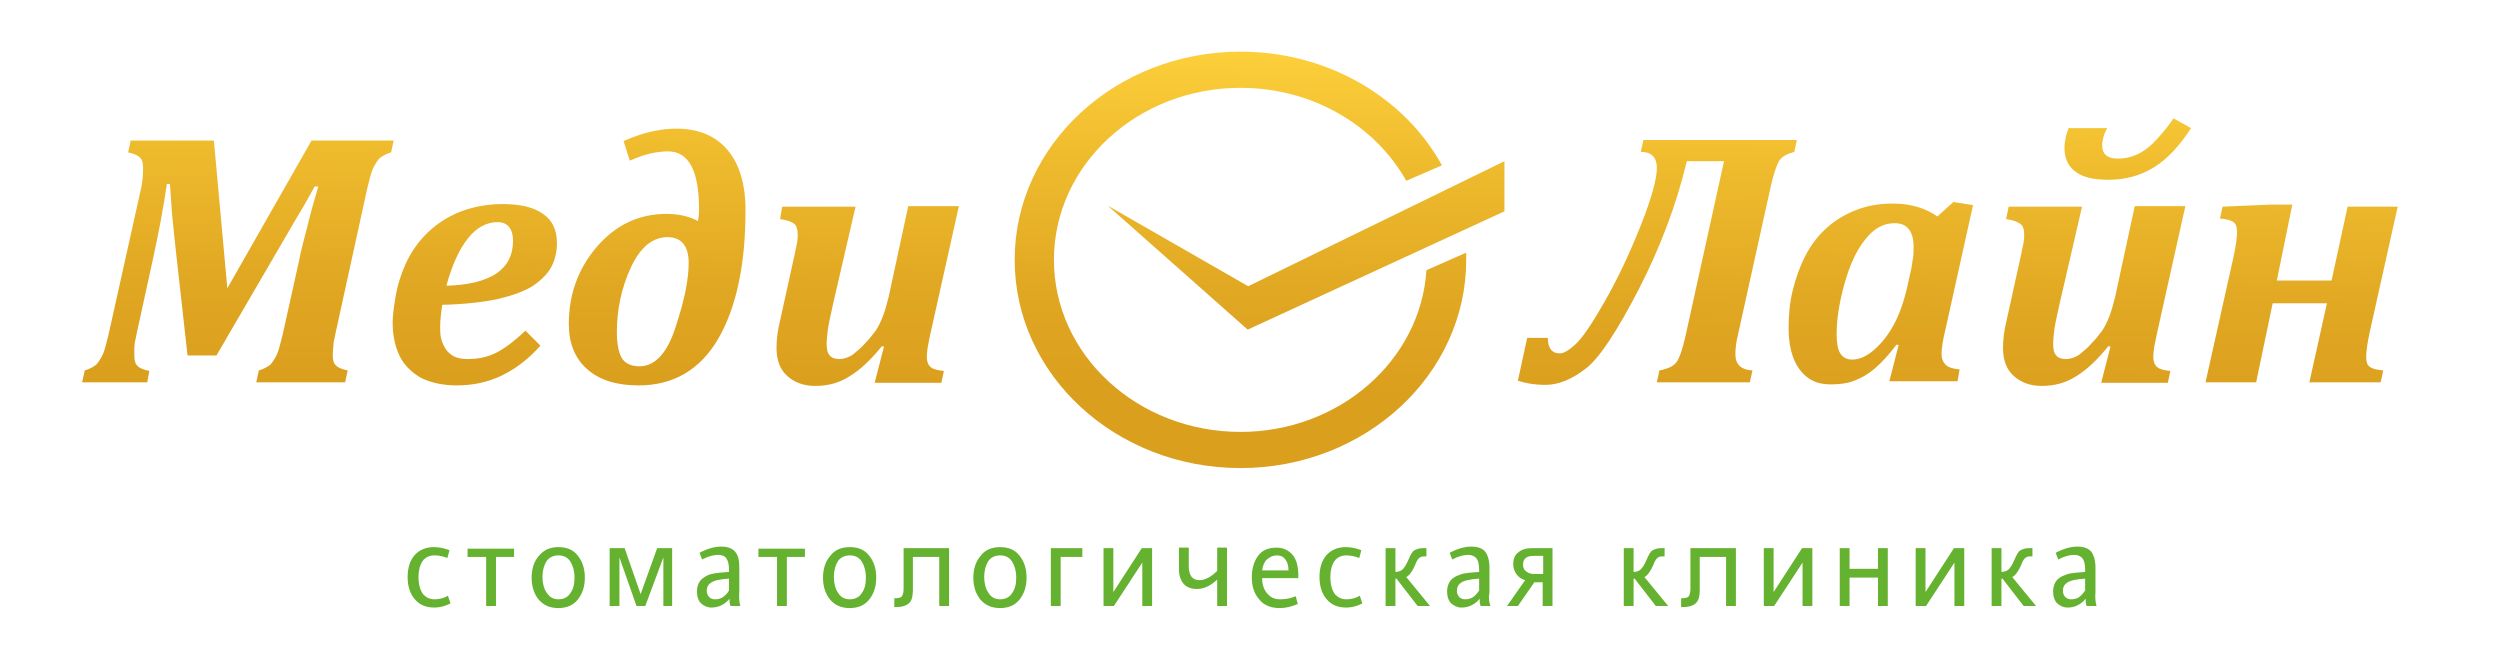
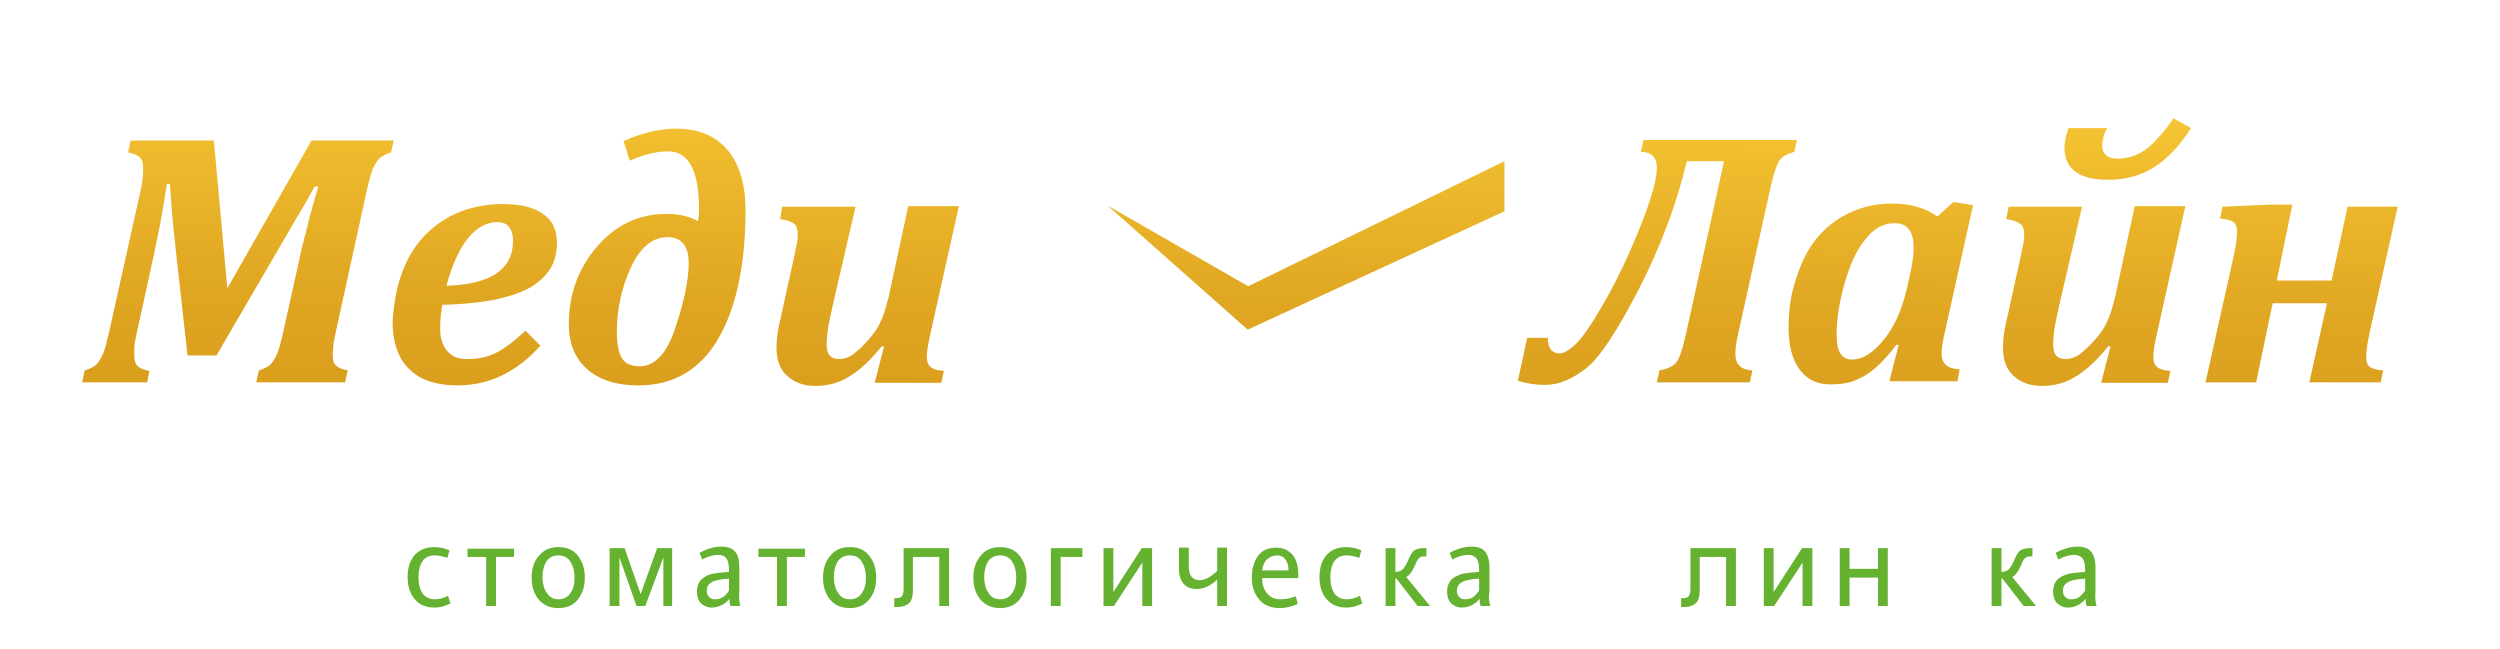
<svg xmlns="http://www.w3.org/2000/svg" version="1.0" id="Layer_1" x="0px" y="0px" viewBox="121 15.3 483.9 125.6" style="enable-background:new 121 15.3 483.9 125.6;" xml:space="preserve">
  <style type="text/css">
	.st0{enable-background:new    ;}
	.st1{fill:#65B230;}
	.st2{fill:url(#SVGID_1_);}
	.st3{fill:url(#SVGID_2_);}
	.st4{fill:url(#SVGID_3_);}
</style>
  <g>
    <g class="st0">
      <path class="st1" d="M208.2,132.1c-1,0.5-2,0.8-3.1,0.8c-1.6,0-2.9-0.5-3.8-1.6c-0.9-1-1.4-2.5-1.4-4.3c0-1.9,0.5-3.3,1.4-4.3    c0.9-1,2.2-1.5,3.7-1.5c1,0,2,0.2,3,0.6l-0.4,1.5c-0.8-0.3-1.6-0.5-2.5-0.5c-1,0-1.8,0.4-2.3,1.1c-0.5,0.7-0.8,1.8-0.8,3.1    c0,1.4,0.3,2.4,0.8,3.2c0.6,0.7,1.3,1.1,2.3,1.1c0.9,0,1.8-0.2,2.6-0.7L208.2,132.1z" />
      <path class="st1" d="M220.5,123.1h-3.5v9.5h-1.9v-9.5h-3.6v-1.6h9V123.1z" />
      <path class="st1" d="M229.1,121.2c1.6,0,2.8,0.5,3.7,1.6c0.9,1.1,1.4,2.5,1.4,4.3c0,1.8-0.5,3.2-1.4,4.3c-0.9,1.1-2.2,1.6-3.7,1.6    c-1.6,0-2.8-0.5-3.8-1.6c-0.9-1.1-1.4-2.5-1.4-4.3c0-1.7,0.5-3.2,1.4-4.2C226.3,121.7,227.5,121.2,229.1,121.2z M229.1,131.3    c1,0,1.8-0.4,2.3-1.2c0.6-0.8,0.8-1.8,0.8-3c0-1.3-0.3-2.3-0.8-3.1c-0.5-0.8-1.3-1.2-2.3-1.2c-1,0-1.8,0.4-2.3,1.1    c-0.5,0.8-0.8,1.8-0.8,3.1c0,1.2,0.3,2.3,0.8,3C227.4,130.9,228.1,131.3,229.1,131.3z" />
      <path class="st1" d="M251.2,132.6h-1.8v-9.4l-3.5,9.4h-1.7l-3.3-9.4v9.4H239v-11.2h2.9l3.1,8.9l3.2-8.9h2.9V132.6z" />
      <path class="st1" d="M264.3,132.6h-1.9c-0.2-0.5-0.2-0.9-0.2-1.4c-0.9,1.1-2.1,1.7-3.5,1.7c-0.8,0-1.4-0.3-2-0.8    c-0.5-0.5-0.8-1.3-0.8-2.3c0-0.8,0.2-1.4,0.5-1.9c0.3-0.5,0.8-0.8,1.3-1.1s1-0.4,1.5-0.5s1.5-0.2,2.9-0.3v-0.5    c0-1-0.2-1.7-0.5-2.1c-0.3-0.5-0.9-0.7-1.6-0.7c-0.9,0-2,0.3-3.1,0.9l-0.5-1.3c1.5-0.8,2.9-1.2,4.2-1.2c1.2,0,2.1,0.3,2.7,1    s0.8,1.7,0.8,3.1v4.7C264,131,264.1,131.8,264.3,132.6z M262.1,129.6v-2.3c-1.8,0.1-3,0.4-3.5,0.8c-0.6,0.4-0.8,0.9-0.8,1.6    c0,0.5,0.2,0.9,0.5,1.2c0.3,0.3,0.7,0.4,1.1,0.4c0.5,0,1-0.1,1.5-0.4C261.3,130.6,261.8,130.2,262.1,129.6z" />
      <path class="st1" d="M276.8,123.1h-3.5v9.5h-1.9v-9.5h-3.6v-1.6h9V123.1z" />
      <path class="st1" d="M285.5,121.2c1.6,0,2.8,0.5,3.7,1.6c0.9,1.1,1.4,2.5,1.4,4.3c0,1.8-0.5,3.2-1.4,4.3c-0.9,1.1-2.2,1.6-3.7,1.6    c-1.6,0-2.8-0.5-3.8-1.6c-0.9-1.1-1.4-2.5-1.4-4.3c0-1.7,0.5-3.2,1.4-4.2C282.6,121.7,283.9,121.2,285.5,121.2z M285.5,131.3    c1,0,1.8-0.4,2.3-1.2c0.6-0.8,0.8-1.8,0.8-3c0-1.3-0.3-2.3-0.8-3.1c-0.5-0.8-1.3-1.2-2.3-1.2c-1,0-1.8,0.4-2.3,1.1    c-0.5,0.8-0.8,1.8-0.8,3.1c0,1.2,0.3,2.3,0.8,3C283.7,130.9,284.5,131.3,285.5,131.3z" />
      <path class="st1" d="M304.7,132.6h-1.9v-9.5h-5.1v6.4c0,1.2-0.2,2-0.7,2.5c-0.5,0.5-1.3,0.8-2.5,0.8h-0.4v-1.7h0.1    c0.6,0,1.1-0.1,1.3-0.3c0.2-0.2,0.4-0.7,0.4-1.5v-7.9h8.8V132.6z" />
      <path class="st1" d="M314.6,121.2c1.6,0,2.8,0.5,3.7,1.6c0.9,1.1,1.4,2.5,1.4,4.3c0,1.8-0.5,3.2-1.4,4.3c-0.9,1.1-2.2,1.6-3.7,1.6    c-1.6,0-2.8-0.5-3.8-1.6c-0.9-1.1-1.4-2.5-1.4-4.3c0-1.7,0.5-3.2,1.4-4.2C311.7,121.7,313,121.2,314.6,121.2z M314.6,131.3    c1,0,1.8-0.4,2.3-1.2c0.6-0.8,0.8-1.8,0.8-3c0-1.3-0.3-2.3-0.8-3.1c-0.5-0.8-1.3-1.2-2.3-1.2c-1,0-1.8,0.4-2.3,1.1    c-0.5,0.8-0.8,1.8-0.8,3.1c0,1.2,0.3,2.3,0.8,3C312.8,130.9,313.6,131.3,314.6,131.3z" />
      <path class="st1" d="M330.5,123.1h-4.2v9.5h-1.9v-11.2h6.1V123.1z" />
      <path class="st1" d="M344,132.6h-1.9v-8.4l-5.5,8.4h-2v-11.2h1.9v8.5l5.5-8.5h2V132.6z" />
      <path class="st1" d="M358.5,132.6h-1.9v-5.1c-1.3,1.2-2.6,1.8-3.9,1.8c-1.1,0-2-0.3-2.6-1c-0.6-0.7-0.9-1.6-0.9-2.9v-4.1h1.9v3.6    c0,1.8,0.7,2.7,2.1,2.7c1,0,2.2-0.6,3.4-1.8v-4.5h1.9V132.6z" />
      <path class="st1" d="M372.3,127.2h-7c0,1.2,0.3,2.2,1,3s1.5,1.1,2.5,1.1c1.1,0,2.1-0.2,3-0.6l0.4,1.5c-1.1,0.5-2.3,0.8-3.5,0.8    c-1.6,0-3-0.5-3.9-1.6c-1-1.1-1.5-2.5-1.5-4.3c0-1.7,0.4-3.1,1.2-4.2s2-1.6,3.6-1.6c1.3,0,2.3,0.5,3.1,1.4c0.8,1,1.1,2.3,1.1,4    V127.2z M370.4,125.7c0-0.9-0.2-1.6-0.6-2.1c-0.4-0.6-1-0.8-1.6-0.8c-0.8,0-1.4,0.3-2,0.8c-0.5,0.5-0.8,1.3-0.9,2.1H370.4z" />
      <path class="st1" d="M384.7,132.1c-1,0.5-2,0.8-3.1,0.8c-1.6,0-2.9-0.5-3.8-1.6c-0.9-1-1.4-2.5-1.4-4.3c0-1.9,0.5-3.3,1.4-4.3    c0.9-1,2.2-1.5,3.7-1.5c1,0,2,0.2,3,0.6l-0.4,1.5c-0.8-0.3-1.6-0.5-2.5-0.5c-1,0-1.8,0.4-2.3,1.1s-0.8,1.8-0.8,3.1    c0,1.4,0.3,2.4,0.8,3.2c0.6,0.7,1.3,1.1,2.3,1.1c0.9,0,1.8-0.2,2.6-0.7L384.7,132.1z" />
      <path class="st1" d="M397.8,132.6h-2.4l-4.1-5.3h-0.2v5.3h-1.9v-11.2h1.9v4.6c0.6,0,1.1-0.2,1.4-0.5c0.3-0.3,0.7-0.9,1-1.6    c0.5-1.2,0.9-1.9,1.3-2.1s0.9-0.4,1.6-0.4h0.7v1.6h-0.5c-0.4,0-0.7,0.1-1,0.4c-0.2,0.2-0.5,0.7-0.7,1.3c-0.5,1.1-1,1.9-1.7,2.3    L397.8,132.6z" />
      <path class="st1" d="M409.5,132.6h-1.9c-0.2-0.5-0.2-0.9-0.2-1.4c-0.9,1.1-2.1,1.7-3.5,1.7c-0.8,0-1.4-0.3-2-0.8    c-0.5-0.5-0.8-1.3-0.8-2.3c0-0.8,0.2-1.4,0.5-1.9c0.3-0.5,0.8-0.8,1.3-1.1c0.5-0.2,1-0.4,1.5-0.5s1.5-0.2,2.9-0.3v-0.5    c0-1-0.2-1.7-0.5-2.1s-0.9-0.7-1.6-0.7c-0.9,0-2,0.3-3.1,0.9l-0.5-1.3c1.5-0.8,2.9-1.2,4.2-1.2c1.2,0,2.1,0.3,2.7,1    c0.5,0.7,0.8,1.7,0.8,3.1v4.7C409.1,131,409.2,131.8,409.5,132.6z M407.3,129.6v-2.3c-1.8,0.1-3,0.4-3.5,0.8    c-0.6,0.4-0.8,0.9-0.8,1.6c0,0.5,0.2,0.9,0.5,1.2c0.3,0.3,0.7,0.4,1.1,0.4c0.5,0,1-0.1,1.5-0.4    C406.5,130.6,406.9,130.2,407.3,129.6z" />
-       <path class="st1" d="M421.5,132.6h-1.9v-4.6H418l-3.2,4.6h-2.1l3.5-5c-0.7-0.2-1.3-0.6-1.7-1.2s-0.6-1.2-0.6-1.9    c0-1,0.3-1.8,1-2.3c0.7-0.6,1.6-0.8,2.7-0.8h3.9V132.6z M419.7,126.4v-3.5h-1.9c-1.4,0-2,0.6-2,1.7c0,0.6,0.2,1,0.6,1.3    s0.9,0.5,1.5,0.5H419.7z" />
-       <path class="st1" d="M443.9,132.6h-2.4l-4.1-5.3h-0.2v5.3h-1.9v-11.2h1.9v4.6c0.6,0,1.1-0.2,1.4-0.5c0.3-0.3,0.7-0.9,1-1.6    c0.5-1.2,0.9-1.9,1.3-2.1s0.9-0.4,1.6-0.4h0.7v1.6h-0.5c-0.4,0-0.7,0.1-1,0.4c-0.2,0.2-0.5,0.7-0.7,1.3c-0.5,1.1-1,1.9-1.7,2.3    L443.9,132.6z" />
      <path class="st1" d="M457,132.6h-1.9v-9.5h-5.1v6.4c0,1.2-0.2,2-0.7,2.5s-1.3,0.8-2.5,0.8h-0.4v-1.7h0.1c0.6,0,1.1-0.1,1.3-0.3    c0.2-0.2,0.4-0.7,0.4-1.5v-7.9h8.8V132.6z" />
      <path class="st1" d="M471.8,132.6h-1.9v-8.4l-5.5,8.4h-2v-11.2h1.9v8.5l5.5-8.5h2V132.6z" />
      <path class="st1" d="M486.4,132.6h-1.9v-5.5H479v5.5h-1.9v-11.2h1.9v4h5.5v-4h1.9V132.6z" />
-       <path class="st1" d="M501.2,132.6h-1.9v-8.4l-5.5,8.4h-2v-11.2h1.9v8.5l5.5-8.5h2V132.6z" />
      <path class="st1" d="M515.1,132.6h-2.4l-4.1-5.3h-0.2v5.3h-1.9v-11.2h1.9v4.6c0.6,0,1.1-0.2,1.4-0.5c0.3-0.3,0.7-0.9,1-1.6    c0.5-1.2,0.9-1.9,1.3-2.1s0.9-0.4,1.6-0.4h0.7v1.6h-0.5c-0.4,0-0.7,0.1-1,0.4c-0.2,0.2-0.5,0.7-0.7,1.3c-0.5,1.1-1,1.9-1.7,2.3    L515.1,132.6z" />
      <path class="st1" d="M526.8,132.6h-1.9c-0.2-0.5-0.2-0.9-0.2-1.4c-0.9,1.1-2.1,1.7-3.5,1.7c-0.8,0-1.4-0.3-2-0.8    c-0.5-0.5-0.8-1.3-0.8-2.3c0-0.8,0.2-1.4,0.5-1.9c0.3-0.5,0.8-0.8,1.3-1.1c0.5-0.2,1-0.4,1.5-0.5s1.5-0.2,2.9-0.3v-0.5    c0-1-0.2-1.7-0.5-2.1s-0.9-0.7-1.6-0.7c-0.9,0-2,0.3-3.1,0.9l-0.5-1.3c1.5-0.8,2.9-1.2,4.2-1.2c1.2,0,2.1,0.3,2.7,1    c0.5,0.7,0.8,1.7,0.8,3.1v4.7C526.5,131,526.6,131.8,526.8,132.6z M524.6,129.6v-2.3c-1.8,0.1-3,0.4-3.5,0.8    c-0.6,0.4-0.8,0.9-0.8,1.6c0,0.5,0.2,0.9,0.5,1.2c0.3,0.3,0.7,0.4,1.1,0.4c0.5,0,1-0.1,1.5-0.4    C523.8,130.6,524.2,130.2,524.6,129.6z" />
    </g>
    <linearGradient id="SVGID_1_" gradientUnits="userSpaceOnUse" x1="373.253" y1="65.897" x2="374.253" y2="129.897" gradientTransform="matrix(1 0 0 -1 0 156.53)">
      <stop offset="0" style="stop-color:#DB9F1E" />
      <stop offset="0.268" style="stop-color:#E0A722" />
      <stop offset="0.703" style="stop-color:#EFBC2E" />
      <stop offset="1" style="stop-color:#FCCE3A" />
    </linearGradient>
    <polygon class="st2" points="335.4,55.1 362.5,79.1 412.2,56.2 412.2,46.5 362.6,70.7  " />
    <linearGradient id="SVGID_2_" gradientUnits="userSpaceOnUse" x1="360.712" y1="66.093" x2="361.712" y2="130.093" gradientTransform="matrix(1 0 0 -1 0 156.53)">
      <stop offset="0" style="stop-color:#DB9F1E" />
      <stop offset="0.268" style="stop-color:#E0A722" />
      <stop offset="0.703" style="stop-color:#EFBC2E" />
      <stop offset="1" style="stop-color:#FCCE3A" />
    </linearGradient>
-     <path class="st3" d="M397.1,67.6c-1.1,17.4-16.8,31.3-36,31.3C341.2,98.9,325,84,325,65.6s16.2-33.3,36.1-33.3   c14,0,26.1,7.3,32.1,18l6.9-3c-7.2-13.1-22-22-39-22c-24.2,0-43.7,18.1-43.7,40.3c0,22.3,19.6,40.3,43.7,40.3   c24.2,0,43.7-18.1,43.7-40.3c0-0.5,0-0.9,0-1.4L397.1,67.6z" />
    <linearGradient id="SVGID_3_" gradientUnits="userSpaceOnUse" x1="360.717" y1="66.093" x2="361.717" y2="130.093" gradientTransform="matrix(1 0 0 -1 0 156.53)">
      <stop offset="0" style="stop-color:#DB9F1E" />
      <stop offset="0.268" style="stop-color:#E0A722" />
      <stop offset="0.703" style="stop-color:#EFBC2E" />
      <stop offset="1" style="stop-color:#FCCE3A" />
    </linearGradient>
    <path class="st4" d="M162.4,42.5l2.6,28.6l16.3-28.6h15.9l-0.5,2.3c-1,0.3-1.7,0.7-2.2,1.1c-0.5,0.5-0.9,1.2-1.3,2   c-0.4,0.9-0.7,2.2-1.1,3.8L185.9,80c-0.1,0.6-0.2,1.1-0.3,1.4c0,0.3-0.1,0.7-0.1,1.1s-0.1,0.9-0.1,1.5c0,1,0.2,1.7,0.7,2.1   c0.4,0.4,1.2,0.7,2.2,0.9l-0.5,2.3h-17.2l0.5-2.3c1-0.3,1.7-0.7,2.2-1.1c0.5-0.5,0.9-1.2,1.3-2c0.4-0.9,0.7-2.2,1.1-3.8l3.2-14.4   c0.3-1.6,0.8-3.6,1.5-6.2c0.6-2.6,1.4-5.3,2.2-8.1h-0.7c-1.1,2-2.2,4-3.5,6.1l-15.5,26.6h-5.6L155,63.5c-0.3-2.6-0.5-4.9-0.7-6.8   c-0.1-1.9-0.3-3.9-0.4-5.8h-0.6c-0.3,2.1-0.7,4.5-1.2,7.2s-1,5-1.4,6.9l-3.3,15.1c-0.1,0.6-0.2,1.1-0.3,1.4c0,0.3-0.1,0.7-0.1,1.1   s0,0.9,0,1.5c0,1,0.2,1.7,0.7,2.1c0.4,0.4,1.2,0.7,2.2,0.9l-0.4,2.2h-12.6l0.5-2.3c1-0.3,1.7-0.7,2.2-1.1c0.5-0.5,0.9-1.2,1.3-2   c0.4-0.9,0.7-2.2,1.1-3.8l6.3-28.3c0.3-1.3,0.4-2.7,0.4-4c0-1-0.2-1.7-0.7-2.1c-0.5-0.4-1.2-0.7-2.2-0.9l0.5-2.3L162.4,42.5   L162.4,42.5z M225.6,82.2l-2.9-2.9c-2.2,2.1-4.1,3.5-5.7,4.3s-3.4,1.2-5.5,1.2c-1.1,0-2-0.2-2.6-0.5c-0.7-0.4-1.2-0.8-1.6-1.4   s-0.7-1.3-0.9-2c-0.2-0.8-0.2-1.6-0.2-2.4c0-1.4,0.2-2.8,0.4-4.2c4.2-0.1,7.8-0.5,10.7-1.1c2.9-0.7,5.2-1.5,6.9-2.6   c1.6-1.1,2.8-2.3,3.5-3.6c0.7-1.3,1.1-2.9,1.1-4.6c0-2.6-0.9-4.5-2.7-5.7c-1.8-1.3-4.4-1.9-7.8-1.9c-2.9,0-5.6,0.5-8,1.4   s-4.6,2.3-6.4,4c-1.8,1.7-3.3,3.8-4.4,6.2c-0.9,2-1.6,4.2-2,6.7c-0.3,1.9-0.5,3.4-0.5,4.6c0,2.6,0.5,4.8,1.4,6.6   c0.9,1.8,2.4,3.2,4.2,4.2c1.9,0.9,4.2,1.4,6.8,1.4c3.1,0,6-0.6,8.7-1.9C220.8,86.7,223.3,84.8,225.6,82.2L225.6,82.2z M207.4,70.6   c1.1-4,2.5-7.1,4.2-9.2c1.7-2.1,3.6-3.1,5.7-3.1c1,0,1.7,0.3,2.2,0.9c0.5,0.6,0.8,1.5,0.8,2.7c0,2.8-1.1,4.9-3.3,6.4   C214.8,69.7,211.6,70.5,207.4,70.6L207.4,70.6z M256.1,58.1c0.1-0.6,0.2-1.3,0.2-2.3c0-7.5-2-11.2-6-11.2c-2.3,0-4.7,0.6-7.4,1.8   l-1.2-3.8c3.6-1.6,7-2.4,10.2-2.4c4.3,0,7.6,1.4,9.9,4.1c2.3,2.7,3.5,6.6,3.5,11.7c0,10.6-1.8,18.9-5.3,24.9s-8.7,9-15.4,9   c-4.2,0-7.5-1-9.9-3.1s-3.6-5-3.6-8.8c0-5.7,1.8-10.7,5.4-14.9s8.1-6.4,13.5-6.4C252.4,56.7,254.5,57.2,256.1,58.1L256.1,58.1z    M254.3,66.2c0-3.3-1.4-5-4.1-5c-2.9,0-5.3,2-7.1,5.9c-1.8,3.9-2.7,8.1-2.7,12.5c0,2.1,0.3,3.8,0.9,4.9s1.8,1.7,3.5,1.7   c3,0,5.4-2.6,7-7.7C253.5,73.4,254.3,69.3,254.3,66.2L254.3,66.2z M272.4,55.3h14.2l-4.3,18.6c-0.6,2.7-1,4.5-1.1,5.5   s-0.2,1.8-0.2,2.4c0,1.1,0.2,1.9,0.6,2.3c0.4,0.5,1.1,0.7,1.9,0.7c0.5,0,0.9-0.1,1.5-0.3c0.5-0.2,1.1-0.5,1.6-1   c0.5-0.4,1.2-1,1.9-1.8c0.7-0.7,1.4-1.6,2-2.4c0.6-0.9,1-1.8,1.4-2.8c0.4-1,0.7-2.2,1.1-3.7l3.8-17.6h9.8l-5.4,24.2   c-0.1,0.5-0.3,1.3-0.5,2.4c-0.2,1-0.3,1.9-0.3,2.6c0,1,0.3,1.6,0.8,2s1.4,0.6,2.5,0.7l-0.5,2.3h-12.9l1.8-7l-0.4-0.1   c-2.1,2.6-4.2,4.6-6.2,5.8c-2,1.3-4.2,1.9-6.7,1.9c-2.3,0-4.1-0.7-5.5-2s-2-3.1-2-5.4c0-1.5,0.2-3.3,0.7-5.3l2.8-12.7   c0.2-1.1,0.4-1.9,0.5-2.4c0.1-0.6,0.1-1.1,0.1-1.5c0-1-0.2-1.7-0.7-2.1c-0.5-0.4-1.4-0.7-2.7-0.9L272.4,55.3L272.4,55.3z    M459.7,89.3h-18l0.5-2.3c1.6-0.3,2.7-0.8,3.3-1.6c0.6-0.8,1.2-2.6,1.8-5.3l7.4-33.6h-7.2c-2,8.4-5.1,16.6-9.3,24.8   c-4.2,8.1-7.6,13.3-10.2,15.3c-2.7,2.1-5.3,3.2-7.9,3.2c-2,0-3.7-0.3-5.3-0.8l1.8-8.3h4c0,2,0.8,3,2.3,3c0.8,0,1.8-0.6,3.1-1.8   c1.3-1.2,3.2-4,5.7-8.4s4.8-9.3,6.9-14.6s3.1-9,3.1-11.1c0-2-1-3.1-3.1-3.1l0.5-2.3h29.7l-0.5,2.3c-1.4,0.4-2.4,0.9-2.9,1.7   c-0.5,0.8-1.1,2.5-1.7,5.2l-6.3,28.5c-0.4,1.6-0.5,2.9-0.5,3.8c0,1.9,1.1,3,3.3,3.1L459.7,89.3L459.7,89.3z M496,57.2   c-2.4-1.7-5.3-2.5-8.7-2.5c-2.5,0-4.8,0.4-6.9,1.2s-4,1.9-5.7,3.4s-3.1,3.3-4.2,5.4c-1.1,2.1-1.9,4.4-2.5,6.8s-0.8,4.9-0.8,7.3   c0,2.5,0.4,4.6,1.1,6.2s1.7,2.8,2.9,3.6c1.2,0.8,2.6,1.1,4.2,1.1c1.7,0,3.2-0.2,4.5-0.7s2.6-1.2,3.9-2.3c1.3-1.1,2.8-2.7,4.3-4.7   l0.4,0.1l-1.8,7h13.2l0.4-2.3c-1.3-0.1-2.2-0.4-2.7-0.9s-0.8-1.2-0.8-2.2c0-0.5,0.1-1.1,0.2-1.9c0.1-0.7,0.3-1.7,0.6-2.9l5.3-23.9   l-3.8-0.6L496,57.2L496,57.2z M490.8,68l-0.3,1.3c-0.7,3.5-1.6,6.2-2.6,8.2s-2.2,3.7-3.8,5.2c-1.6,1.5-3.1,2.2-4.6,2.2   c-1,0-1.8-0.4-2.3-1.2c-0.5-0.8-0.7-2.1-0.7-3.7c0-2.9,0.5-6.1,1.5-9.7c1-3.6,2.3-6.5,4-8.6c1.6-2.1,3.5-3.2,5.7-3.2   c1.3,0,2.2,0.4,2.8,1.2c0.6,0.8,0.9,1.9,0.9,3.4c0,0.8,0,1.7-0.2,2.6C491.1,66.4,491,67.2,490.8,68L490.8,68z M509.8,55.3H524   l-4.3,18.6c-0.6,2.7-1,4.5-1.1,5.5c-0.1,1-0.2,1.8-0.2,2.4c0,1.1,0.2,1.9,0.6,2.3c0.4,0.5,1.1,0.7,1.9,0.7c0.5,0,0.9-0.1,1.5-0.3   c0.5-0.2,1.1-0.5,1.6-1c0.5-0.4,1.2-1,1.9-1.8c0.7-0.7,1.4-1.6,2-2.4c0.6-0.9,1-1.8,1.4-2.8s0.7-2.2,1.1-3.7l3.8-17.6h9.8   l-5.4,24.2c-0.1,0.5-0.3,1.3-0.5,2.4c-0.2,1-0.3,1.9-0.3,2.6c0,1,0.3,1.6,0.8,2s1.4,0.6,2.5,0.7l-0.5,2.3h-12.9l1.8-7l-0.4-0.1   c-2.1,2.6-4.2,4.6-6.2,5.8c-2,1.3-4.2,1.9-6.7,1.9c-2.3,0-4.1-0.7-5.5-2c-1.4-1.3-2-3.1-2-5.4c0-1.5,0.2-3.3,0.7-5.3l2.8-12.7   c0.2-1.1,0.4-1.9,0.5-2.4c0.1-0.6,0.1-1.1,0.1-1.5c0-1-0.2-1.7-0.8-2.1c-0.5-0.4-1.4-0.7-2.7-0.9L509.8,55.3L509.8,55.3z    M545.1,40.1c-2.2,3.4-4.6,6-7.2,7.6c-2.6,1.6-5.5,2.4-8.8,2.4c-2.9,0-5-0.5-6.4-1.6c-1.4-1-2.1-2.6-2.1-4.6c0-0.6,0.1-1.3,0.2-1.8   c0.1-0.6,0.3-1.2,0.6-2h7.5c-0.4,0.7-0.7,1.3-0.8,1.9c-0.1,0.5-0.2,1-0.2,1.5c0,1.6,1,2.5,2.9,2.5c1,0,1.9-0.1,2.8-0.4   c0.9-0.3,1.8-0.7,2.6-1.3c0.9-0.6,1.7-1.4,2.6-2.4c0.9-1,1.9-2.2,2.9-3.7L545.1,40.1L545.1,40.1z M571.4,74h-10.5l-3.2,15.3h-9.8   l5.4-24.2c0.5-2.3,0.7-3.9,0.7-4.9c0-0.9-0.2-1.6-0.7-1.9c-0.5-0.4-1.4-0.6-2.6-0.7l0.5-2.3l9.4-0.4h4.1l-3,14.7h10.6l3.1-14.3h9.7   l-5.4,24.2c-0.5,2.3-0.7,3.9-0.7,4.9c0,0.9,0.2,1.6,0.7,1.9c0.5,0.4,1.4,0.6,2.6,0.7l-0.5,2.3H568L571.4,74z" />
  </g>
</svg>